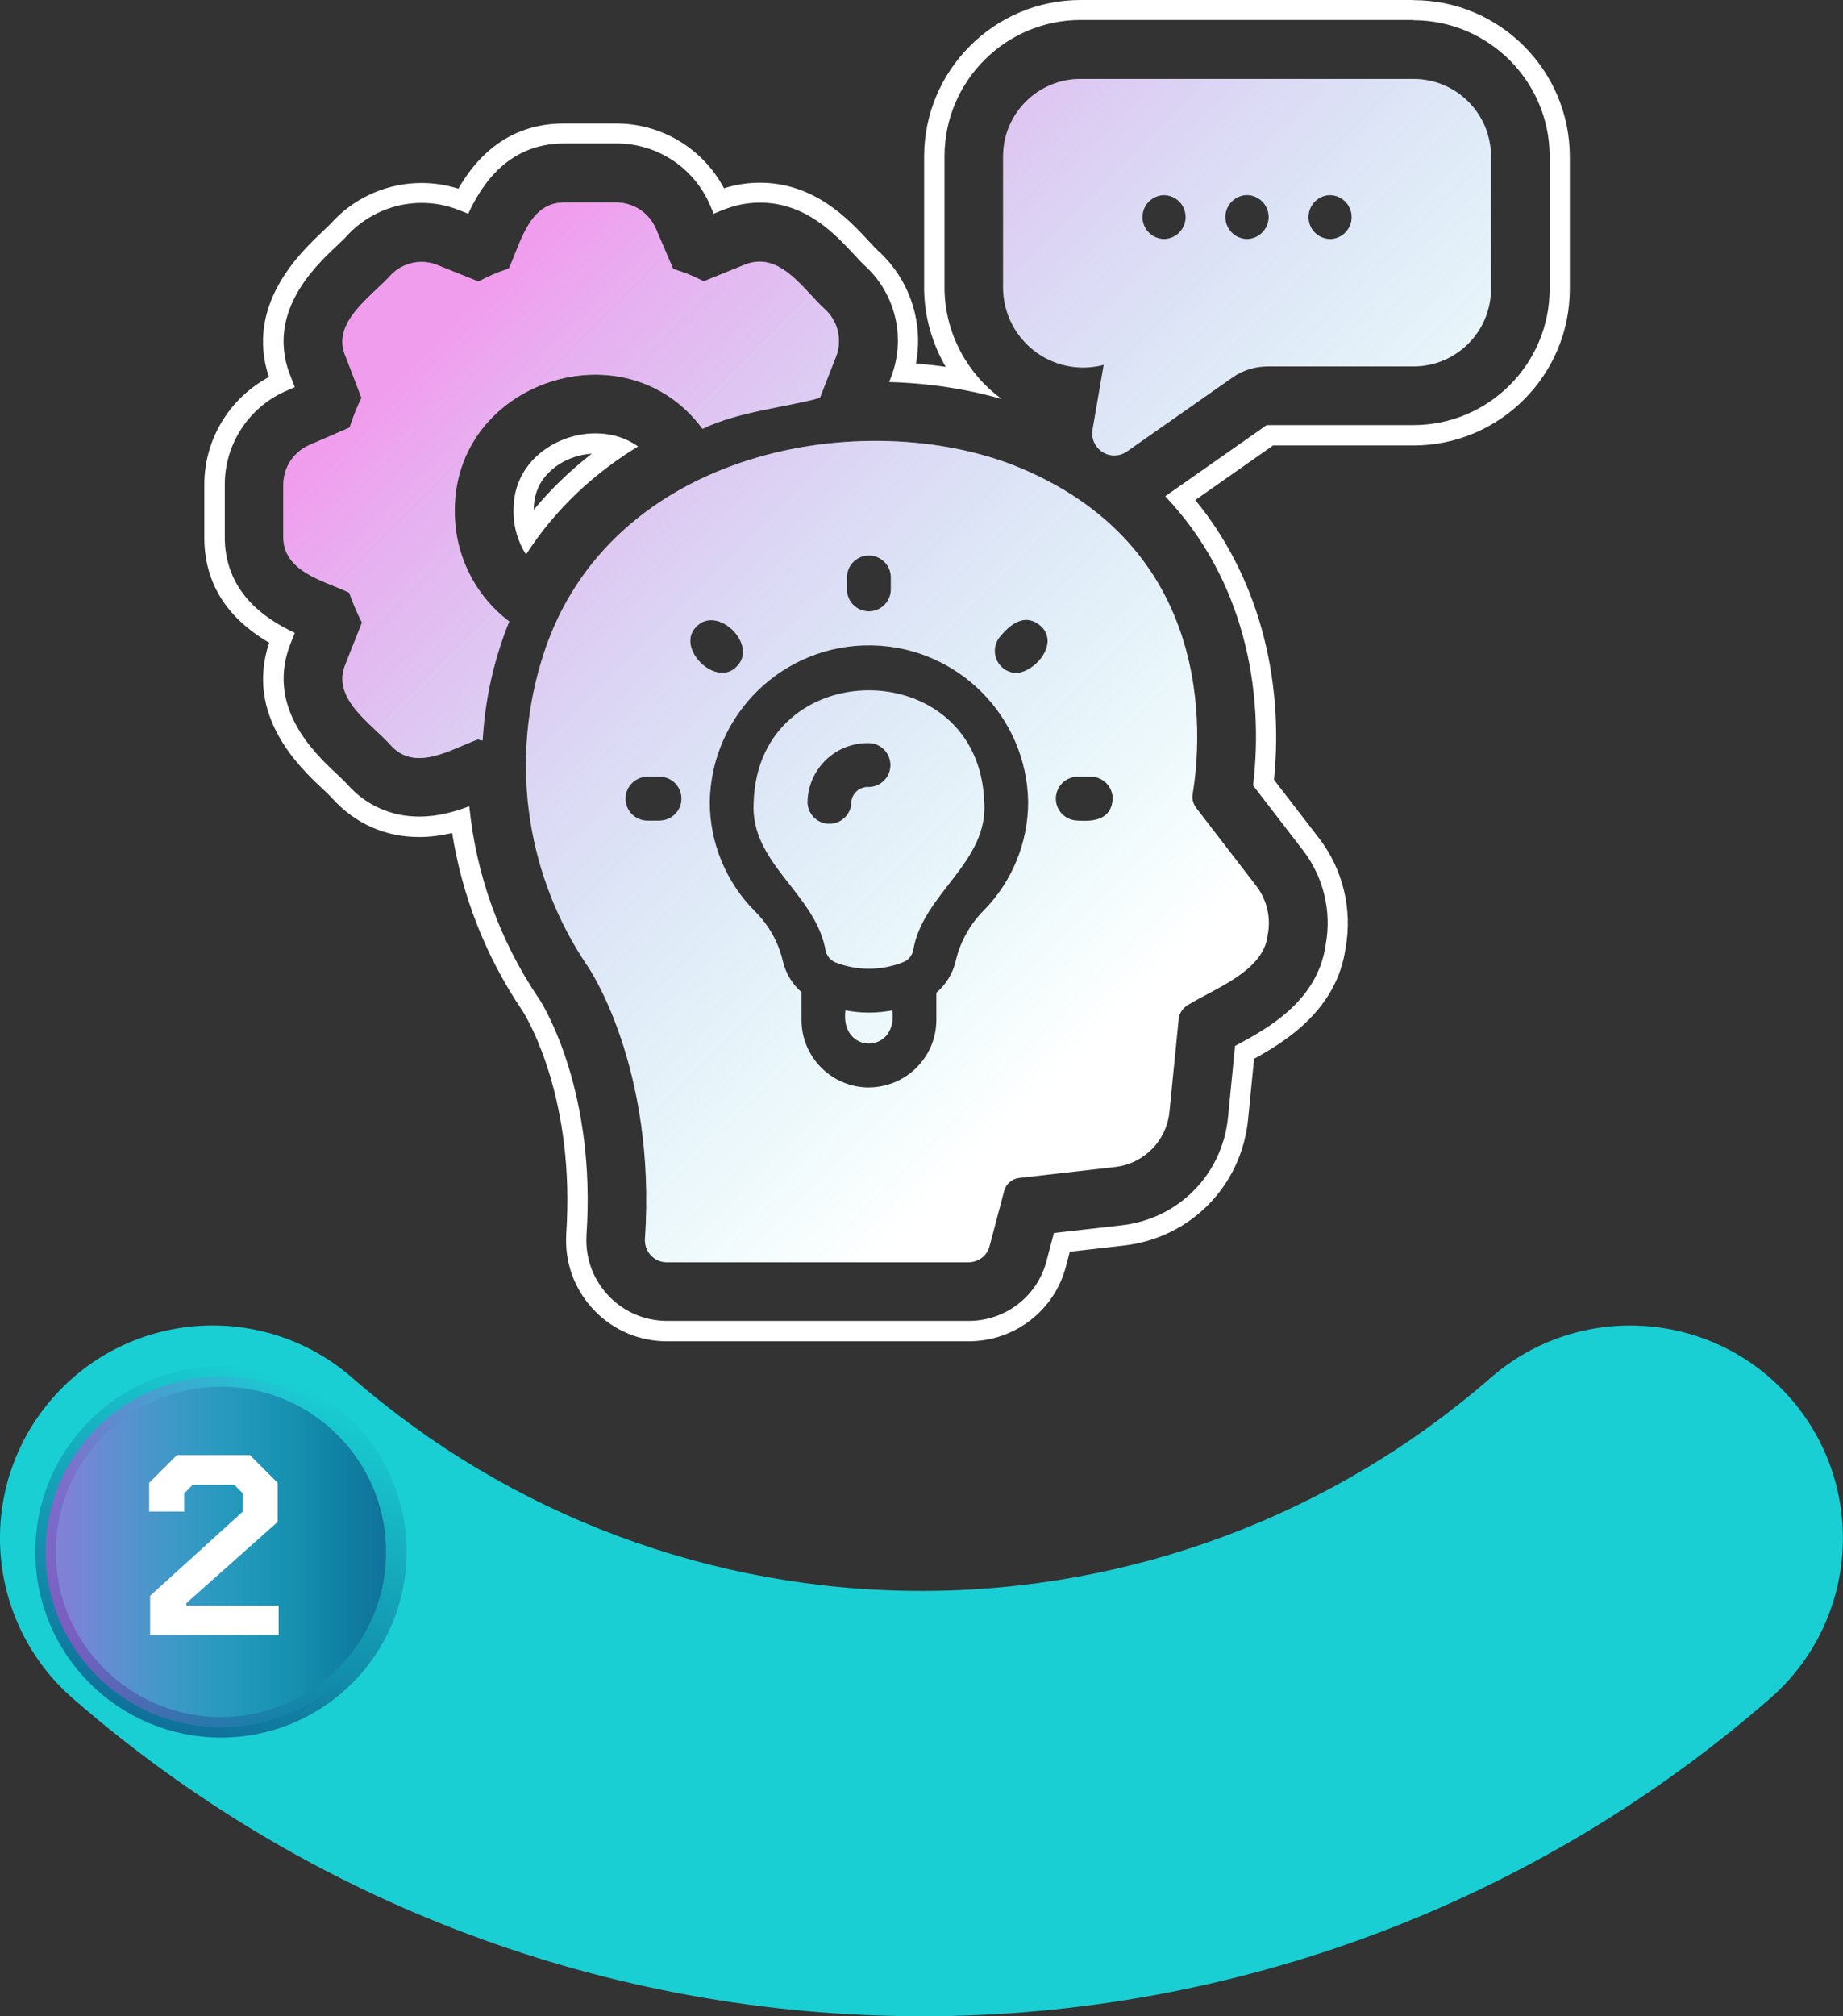
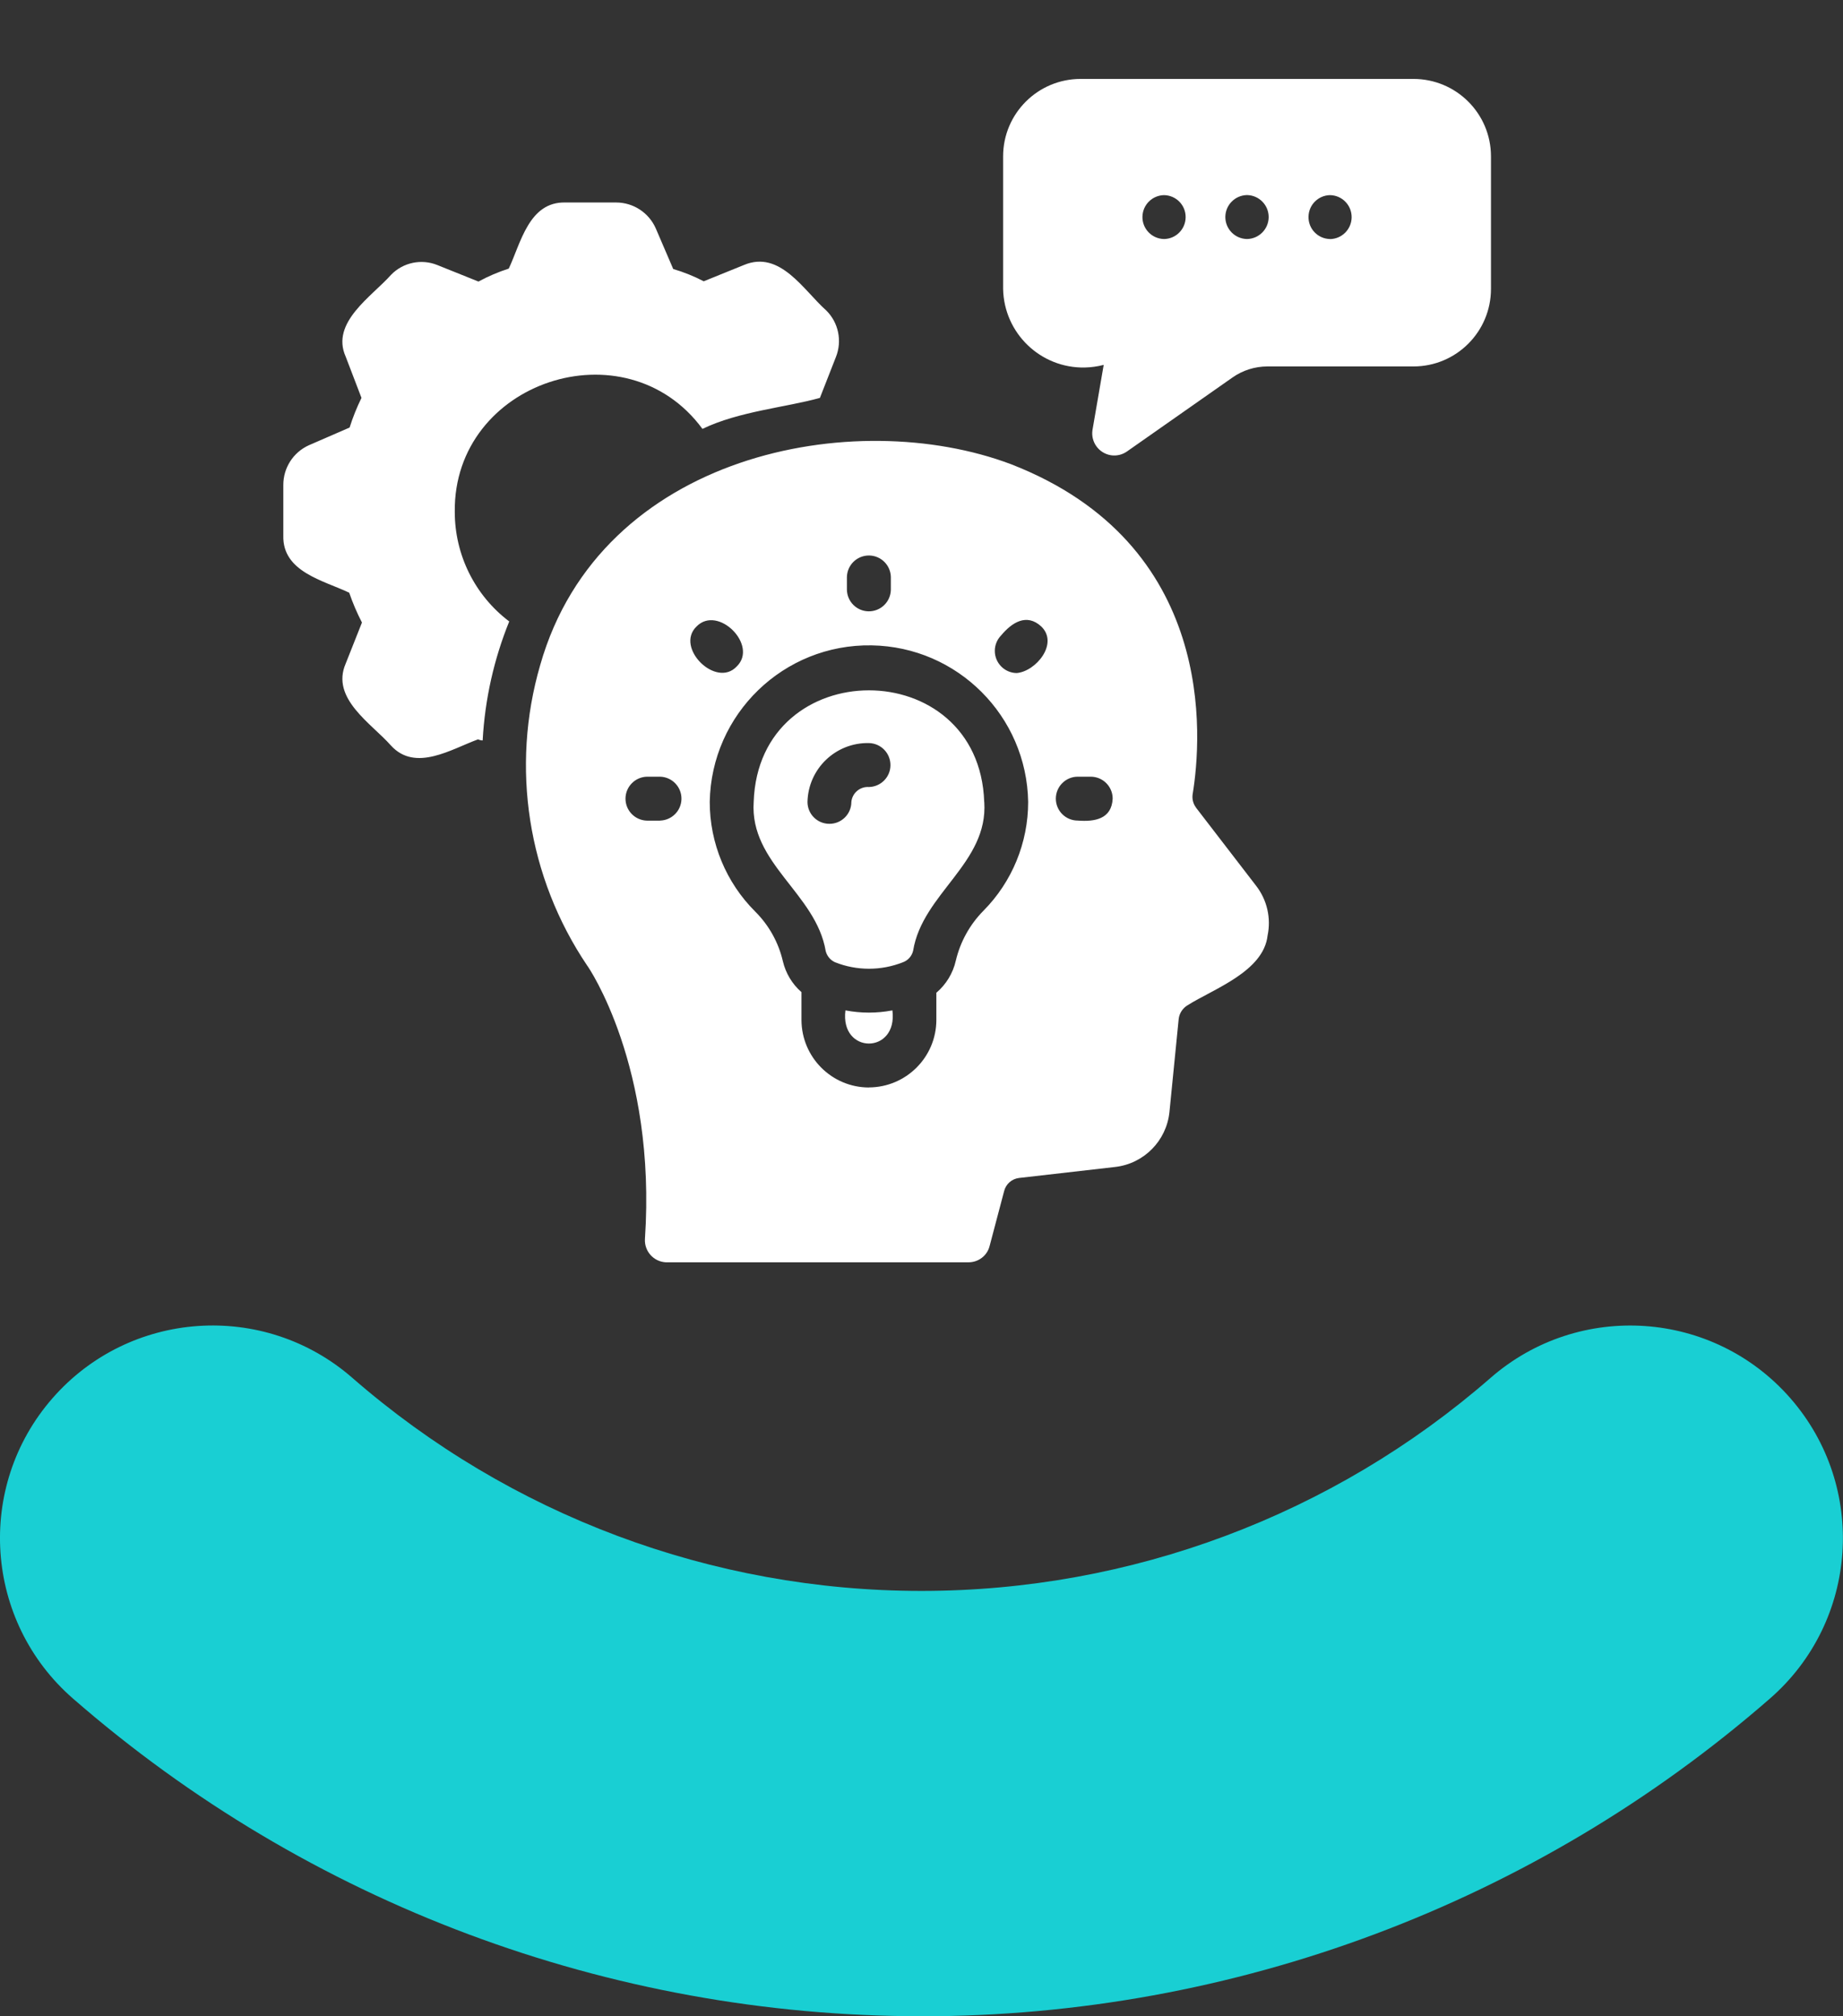
<svg xmlns="http://www.w3.org/2000/svg" xmlns:xlink="http://www.w3.org/1999/xlink" id="Layer_2" data-name="Layer 2" viewBox="0 0 273.02 298.61">
  <rect x="0" y="0" width="273.02" height="298.61" fill="#333333" stroke="none" />
  <defs>
    <style>      .cls-1 {        fill: url(#linear-gradient-2);      }      .cls-2 {        fill: #fff;      }      .cls-3 {        fill: url(#New_Gradient_Swatch_3);        stroke: url(#New_Gradient_Swatch_3-2);        stroke-miterlimit: 10;        stroke-width: 3.04px;      }      .cls-4 {        fill: url(#linear-gradient-3);      }      .cls-5 {        fill: url(#linear-gradient);      }      .cls-6 {        fill: #19cfd3;      }    </style>
    <linearGradient id="New_Gradient_Swatch_3" data-name="New Gradient Swatch 3" x1="6.74" y1="229.84" x2="58.71" y2="229.84" gradientUnits="userSpaceOnUse">
      <stop offset="0" stop-color="#19cfd3" />
      <stop offset=".99" stop-color="#0f719a" />
    </linearGradient>
    <linearGradient id="New_Gradient_Swatch_3-2" data-name="New Gradient Swatch 3" x1="42.13" y1="203.99" x2="23.32" y2="255.69" xlink:href="#New_Gradient_Swatch_3" />
    <linearGradient id="linear-gradient" x1="6.74" y1="229.84" x2="58.71" y2="229.84" gradientUnits="userSpaceOnUse">
      <stop offset=".07" stop-color="#e33cde" stop-opacity=".5" />
      <stop offset=".43" stop-color="#8079d9" stop-opacity=".28" />
      <stop offset=".9" stop-color="#03c8d3" stop-opacity="0" />
    </linearGradient>
    <linearGradient id="linear-gradient-2" x1="41.97" y1="-5612.29" x2="220.87" y2="-5612.29" gradientTransform="translate(0 -5512.97) scale(1 -1)" gradientUnits="userSpaceOnUse">
      <stop offset=".48" stop-color="#fff" />
      <stop offset=".92" stop-color="#fff" />
    </linearGradient>
    <linearGradient id="linear-gradient-3" x1="77.52" y1="-5534" x2="198.66" y2="-5655.15" gradientTransform="translate(0 -5512.97) scale(1 -1)" gradientUnits="userSpaceOnUse">
      <stop offset=".07" stop-color="#e33cde" stop-opacity=".5" />
      <stop offset=".42" stop-color="#8079d9" stop-opacity=".28" />
      <stop offset=".9" stop-color="#03c8d3" stop-opacity="0" />
    </linearGradient>
  </defs>
  <g id="Layer_4" data-name="Layer 4">
    <g>
      <g>
        <path class="cls-6" d="M136.51,298.61c-46.24,0-90.88-16.71-125.71-47.06-13.11-11.43-14.48-31.33-3.05-44.44,11.43-13.11,31.33-14.48,44.44-3.05,23.35,20.35,53.29,31.56,84.31,31.56s60.97-11.21,84.31-31.55c13.11-11.43,33.01-10.07,44.44,3.04,11.43,13.11,10.07,33.01-3.04,44.44-34.81,30.35-79.46,47.07-125.71,47.07Z" />
        <g>
-           <circle class="cls-3" cx="32.73" cy="229.84" r="25.98" />
-           <circle class="cls-5" cx="32.73" cy="229.84" r="25.98" />
-           <path class="cls-2" d="M22.26,236.32l13.71-12.45v-2.7l-1.26-1.26h-6.17l-1.26,1.26v2.7h-5.18v-4.26l4.11-4.11h10.81l4.11,4.11v5.79l-13.52,12.03v.38h13.67v4.34h-19.04v-5.83Z" />
-         </g>
+           </g>
      </g>
      <g>
-         <path class="cls-2" d="M209.39,3c11.1,0,20.15,9.03,20.17,20.12v19.67c0,11.13-9.05,20.17-20.17,20.17h-21.63c-.08,0-.13.02-.17.04l-14.98,10.5c11.62,12.22,14.72,28.55,13.02,42.83l7.36,9.56c3.08,3.98,4.31,9.08,3.39,14.04-1.18,8.42-8.79,12.51-13.42,14.97l-1.05,10.65c-.87,8.41-7.32,14.94-15.68,15.91l-10.11,1.15-1.09,4.14c-1.34,5.21-6.07,8.88-11.51,8.88h-44.71c-.21,0-.42,0-.64-.02-3.18-.17-6.12-1.57-8.25-3.95-2.14-2.38-3.22-5.44-3.04-8.64v-.12c1.41-20.8-5.99-33.33-6.89-34.77l-.19-.28c-5.82-8.61-9.29-18.38-10.28-28.44-2.14.81-4.66,1.53-7.39,1.53h0c-4.15,0-7.83-1.62-10.62-4.7l-.1-.11c-.35-.4-1.01-1.02-1.64-1.61-3.19-3-10.63-9.99-6.58-19.58l.48-1.21c-4.39-2.06-10.54-6.09-10.37-14.55v-7.38c-.03-5.91,3.45-11.35,8.88-13.81l1.49-.65-.49-1.28c-4.06-9.5,3.44-16.57,6.66-19.6.62-.59,1.27-1.2,1.61-1.59l.14-.16.15-.15c2.8-2.87,6.71-4.51,10.72-4.51,1.94,0,3.83.37,5.63,1.1l1.27.51c2.01-4.35,5.94-10.42,14.25-10.42.09,0,7.7,0,7.7,0,6.04,0,11.48,3.58,13.87,9.12l.55,1.29,1.2-.49c1.83-.76,3.73-1.15,5.63-1.15,6.83,0,11.15,4.66,14.01,7.74.63.68,1.22,1.31,1.64,1.69l.17.15.16.16c4.32,4.27,5.64,10.67,3.38,16.31l-.2.52c5.78.16,11.43,1.01,16.65,2.51-5.01-3.68-8.32-9.56-8.45-16.18v-19.81c.02-11.11,9.07-20.14,20.16-20.14h49.32M77.93,82.12c4.4-6.83,10.17-12.08,16.59-16-2.18-1.55-4.51-1.94-6.31-1.94-3.37,0-6.76,1.39-9.06,3.72-2.07,2.1-3.11,4.72-3.08,7.79v.11c0,2.26.66,4.46,1.86,6.33M209.39,0h-49.32c-12.75,0-23.14,10.38-23.17,23.14v19.82s0,.03,0,.03v.03c.08,4,1.21,7.89,3.2,11.31-1.46-.21-2.93-.37-4.41-.49,1.1-5.81-.72-11.89-5.05-16.17l-.16-.16-.06-.06-.06-.05-.17-.15c-.31-.28-.88-.89-1.43-1.48-3.02-3.26-8.07-8.71-16.22-8.71-1.78,0-3.55.28-5.28.83-3.12-5.88-9.25-9.6-15.98-9.6h-7.7c-6.71,0-11.98,3.24-15.68,9.66-1.76-.56-3.6-.85-5.47-.85-4.81,0-9.5,1.97-12.86,5.41l-.15.16-.05.05-.05.05-.14.16c-.26.29-.9.9-1.41,1.38-3.22,3.04-11.51,10.85-7.93,21.53-5.9,3.17-9.61,9.32-9.57,16.02v7.33c-.13,6.83,3.1,12.2,9.61,16-3.64,10.8,4.62,18.56,7.81,21.55.53.49,1.18,1.11,1.44,1.41l.11.12c3.4,3.74,7.84,5.7,12.86,5.7,1.59,0,3.18-.2,4.88-.6,1.47,9.33,5,18.32,10.32,26.19l.16.24c.91,1.47,7.75,13.23,6.42,32.93v.14c-.22,4.01,1.13,7.85,3.8,10.82,2.67,2.98,6.34,4.73,10.32,4.94.26.01.53.02.8.02h44.71c6.8,0,12.73-4.58,14.41-11.13l.56-2.14,8.07-.92c9.78-1.13,17.31-8.77,18.33-18.58l.9-9.07c4.89-2.68,12.26-7.37,13.55-16.37,1.05-5.77-.39-11.73-3.98-16.36l-6.62-8.59c1.56-15.63-2.64-30.47-11.66-41.43l11.52-8.08h20.79c12.78,0,23.17-10.4,23.17-23.17v-19.67c-.03-12.75-10.42-23.12-23.17-23.12h0ZM79.07,75.49c.01-2.21.74-4,2.21-5.48,1.63-1.65,3.99-2.68,6.39-2.81-3.21,2.48-6.08,5.25-8.6,8.3h0Z" />
        <path class="cls-1" d="M177.19,119.62c-.43-.56-.61-1.26-.52-1.95,1.4-8.49,3.58-37.08-26.9-48.92-23.16-8.73-60.8-1.64-69.74,29.73-4.41,15.14-1.86,31.46,6.96,44.53.13.13,10.28,14.93,8.55,40.5-.1,1.8,1.29,3.35,3.09,3.44.05,0,.11,0,.16,0h44.69c1.47,0,2.76-.98,3.12-2.41l2.15-8.13c.26-1.05,1.14-1.82,2.21-1.95l14.25-1.63c4.25-.49,7.59-3.87,8.03-8.13l1.37-13.79c.1-.84.58-1.58,1.3-2.02,3.85-2.43,11.27-4.99,11.87-10.34.54-2.58-.08-5.27-1.69-7.35l-8.91-11.58ZM164.83,118.28c-.15,3.04-2.67,3.44-5.17,3.25-1.8,0-3.25-1.46-3.25-3.25s1.46-3.25,3.25-3.25h1.92c1.79,0,3.25,1.45,3.25,3.25h0s0,0,0,0ZM97.79,121.54h-1.92c-1.8-.03-3.23-1.5-3.21-3.3.03-1.76,1.45-3.18,3.21-3.21h1.92c1.8.05,3.21,1.55,3.16,3.34-.05,1.73-1.44,3.11-3.16,3.16ZM103.19,92.78c3.17-3.24,9.18,2.8,5.95,5.92-3.05,3.29-9.21-2.79-5.95-5.92ZM128.72,161.06c-5.51-.01-9.97-4.48-9.99-9.99v-4.13c-1.38-1.2-2.34-2.81-2.76-4.59-.65-2.79-2.07-5.33-4.1-7.35-4.31-4.3-6.73-10.14-6.73-16.23.22-13.02,10.95-23.41,23.98-23.19,12.72.21,22.98,10.47,23.19,23.19,0,6.04-2.38,11.84-6.64,16.13-2,2.03-3.41,4.57-4.07,7.35-.42,1.87-1.44,3.55-2.89,4.78v4.03c-.01,5.51-4.48,9.97-9.99,9.99ZM131.97,85.46v1.89c-.04,1.8-1.52,3.22-3.32,3.19-1.75-.04-3.15-1.44-3.19-3.19v-1.89c.04-1.8,1.52-3.22,3.32-3.19,1.75.04,3.15,1.44,3.19,3.19ZM150.61,99.68c-1.81-.02-3.26-1.51-3.24-3.32.01-.84.34-1.64.93-2.25,1.58-1.89,3.76-3.34,5.95-1.33,2.63,2.54-.81,6.67-3.64,6.9ZM132.2,149.64c.83,6.55-7.79,6.55-6.96,0,2.3.44,4.66.44,6.96,0h0ZM75.44,92.03c-2.28,5.62-3.61,11.58-3.94,17.63-.24,0-.47-.06-.68-.16-3.94,1.43-9.28,4.9-12.91.91-2.87-3.26-8.95-6.95-6.7-12.13l2.41-6.08c-.74-1.43-1.37-2.91-1.89-4.42-3.8-1.81-9.91-3.08-9.76-8.46v-7.48c-.01-2.54,1.46-4.84,3.77-5.89l6.05-2.63c.48-1.51,1.06-2.97,1.76-4.39l-2.34-6.11c-2.27-5.07,3.89-8.92,6.73-12.13,1.79-1.83,4.5-2.39,6.86-1.43l6.08,2.44c1.43-.78,2.94-1.42,4.49-1.92,1.79-3.82,3-9.93,8.39-9.79h7.51c2.56,0,4.87,1.52,5.89,3.87l2.57,5.98c1.56.46,3.08,1.07,4.52,1.82l5.95-2.41c5.36-2.26,8.85,3.76,12.2,6.73,1.82,1.8,2.38,4.52,1.43,6.9l-2.37,6.05c-4.94,1.39-12.01,1.98-17.4,4.59-11.38-15.48-36.9-7.04-36.69,12.26-.01,6.39,2.97,12.41,8.07,16.26ZM145.8,118.77c-.74-22.04-33.41-22.04-34.15,0-.6,9.13,9.23,13.54,10.67,22.09.19.74.7,1.35,1.4,1.66,3.22,1.27,6.8,1.27,10.02,0,.77-.27,1.35-.93,1.53-1.72,1.38-8.47,11.14-12.95,10.54-22.02h0ZM128.72,116.56c-1.32-.09-2.48.89-2.6,2.21,0,1.8-1.47,3.25-3.26,3.24-1.79,0-3.24-1.45-3.24-3.24.11-4.92,4.18-8.82,9.1-8.72,0,0,0,0,0,0,1.8.04,3.22,1.52,3.19,3.32-.03,1.75-1.44,3.15-3.19,3.19ZM209.39,11.69h-49.31c-6.33,0-11.47,5.12-11.48,11.45v19.65c.13,6.56,5.55,11.77,12.1,11.64.94-.02,1.88-.15,2.8-.39l-1.66,9.63c-.28,1.79.94,3.46,2.72,3.75.82.13,1.66-.06,2.35-.53l15.68-10.99c1.51-1.06,3.32-1.63,5.17-1.63h21.63c6.34,0,11.48-5.14,11.48-11.48h0v-19.65c-.01-6.33-5.15-11.45-11.48-11.45ZM184.73,35.4c-1.8-.03-3.23-1.5-3.21-3.3.03-1.76,1.45-3.18,3.21-3.21,1.8.03,3.23,1.5,3.21,3.3-.03,1.76-1.45,3.18-3.21,3.21ZM197.03,35.4c-1.8-.03-3.23-1.51-3.19-3.31.03-1.75,1.44-3.16,3.19-3.19,1.8.03,3.23,1.51,3.2,3.31-.03,1.75-1.44,3.17-3.2,3.2ZM172.44,35.4c-1.8-.03-3.23-1.51-3.2-3.3.03-1.76,1.45-3.17,3.2-3.2,1.8.03,3.23,1.5,3.2,3.3-.03,1.76-1.45,3.18-3.2,3.2Z" />
-         <path class="cls-4" d="M177.19,119.62c-.43-.56-.61-1.26-.52-1.95,1.4-8.49,3.58-37.08-26.9-48.92-23.16-8.73-60.8-1.64-69.74,29.73-4.41,15.14-1.86,31.46,6.96,44.53.13.13,10.28,14.93,8.55,40.5-.1,1.8,1.29,3.35,3.09,3.44.05,0,.11,0,.16,0h44.69c1.47,0,2.76-.98,3.12-2.41l2.15-8.13c.26-1.05,1.14-1.82,2.21-1.95l14.25-1.63c4.25-.49,7.59-3.87,8.03-8.13l1.37-13.79c.1-.84.58-1.58,1.3-2.02,3.85-2.43,11.27-4.99,11.87-10.34.54-2.58-.08-5.27-1.69-7.35l-8.91-11.58ZM164.83,118.28c-.15,3.04-2.67,3.44-5.17,3.25-1.8,0-3.25-1.46-3.25-3.25s1.46-3.25,3.25-3.25h1.92c1.79,0,3.25,1.45,3.25,3.25h0s0,0,0,0ZM97.79,121.54h-1.92c-1.8-.03-3.23-1.5-3.21-3.3.03-1.76,1.45-3.18,3.21-3.21h1.92c1.8.05,3.21,1.55,3.16,3.34-.05,1.73-1.44,3.11-3.16,3.16ZM103.19,92.78c3.17-3.24,9.18,2.8,5.95,5.92-3.05,3.29-9.21-2.79-5.95-5.92ZM128.72,161.06c-5.51-.01-9.97-4.48-9.99-9.99v-4.13c-1.38-1.2-2.34-2.81-2.76-4.59-.65-2.79-2.07-5.33-4.1-7.35-4.31-4.3-6.73-10.14-6.73-16.23.22-13.02,10.95-23.41,23.98-23.19,12.72.21,22.98,10.47,23.19,23.19,0,6.04-2.38,11.84-6.64,16.13-2,2.03-3.41,4.57-4.07,7.35-.42,1.87-1.44,3.55-2.89,4.78v4.03c-.01,5.51-4.48,9.97-9.99,9.99ZM131.97,85.46v1.89c-.04,1.8-1.52,3.22-3.32,3.19-1.75-.04-3.15-1.44-3.19-3.19v-1.89c.04-1.8,1.52-3.22,3.32-3.19,1.75.04,3.15,1.44,3.19,3.19ZM150.61,99.68c-1.81-.02-3.26-1.51-3.24-3.32.01-.84.34-1.64.93-2.25,1.58-1.89,3.76-3.34,5.95-1.33,2.63,2.54-.81,6.67-3.64,6.9ZM132.2,149.64c.83,6.55-7.79,6.55-6.96,0,2.3.44,4.66.44,6.96,0h0ZM75.44,92.03c-2.28,5.62-3.61,11.58-3.94,17.63-.24,0-.47-.06-.68-.16-3.94,1.43-9.28,4.9-12.91.91-2.87-3.26-8.95-6.95-6.7-12.13l2.41-6.08c-.74-1.43-1.37-2.91-1.89-4.42-3.8-1.81-9.91-3.08-9.76-8.46v-7.48c-.01-2.54,1.46-4.84,3.77-5.89l6.05-2.63c.48-1.51,1.06-2.97,1.76-4.39l-2.34-6.11c-2.27-5.07,3.89-8.92,6.73-12.13,1.79-1.83,4.5-2.39,6.86-1.43l6.08,2.44c1.43-.78,2.94-1.42,4.49-1.92,1.79-3.82,3-9.93,8.39-9.79h7.51c2.56,0,4.87,1.52,5.89,3.87l2.57,5.98c1.56.46,3.08,1.07,4.52,1.82l5.95-2.41c5.36-2.26,8.85,3.76,12.2,6.73,1.82,1.8,2.38,4.52,1.43,6.9l-2.37,6.05c-4.94,1.39-12.01,1.98-17.4,4.59-11.38-15.48-36.9-7.04-36.69,12.26-.01,6.39,2.97,12.41,8.07,16.26ZM145.8,118.77c-.74-22.04-33.41-22.04-34.15,0-.6,9.13,9.23,13.54,10.67,22.09.19.74.7,1.35,1.4,1.66,3.22,1.27,6.8,1.27,10.02,0,.77-.27,1.35-.93,1.53-1.72,1.38-8.47,11.14-12.95,10.54-22.02h0ZM128.72,116.56c-1.32-.09-2.48.89-2.6,2.21,0,1.8-1.47,3.25-3.26,3.24-1.79,0-3.24-1.45-3.24-3.24.11-4.92,4.18-8.82,9.1-8.72,0,0,0,0,0,0,1.8.04,3.22,1.52,3.19,3.32-.03,1.75-1.44,3.15-3.19,3.19ZM209.39,11.69h-49.31c-6.33,0-11.47,5.12-11.48,11.45v19.65c.13,6.56,5.55,11.77,12.1,11.64.94-.02,1.88-.15,2.8-.39l-1.66,9.63c-.28,1.79.94,3.46,2.72,3.75.82.13,1.66-.06,2.35-.53l15.68-10.99c1.51-1.06,3.32-1.63,5.17-1.63h21.63c6.34,0,11.48-5.14,11.48-11.48h0v-19.65c-.01-6.33-5.15-11.45-11.48-11.45ZM184.73,35.4c-1.8-.03-3.23-1.5-3.21-3.3.03-1.76,1.45-3.18,3.21-3.21,1.8.03,3.23,1.5,3.21,3.3-.03,1.76-1.45,3.18-3.21,3.21ZM197.03,35.4c-1.8-.03-3.23-1.51-3.19-3.31.03-1.75,1.44-3.16,3.19-3.19,1.8.03,3.23,1.51,3.2,3.31-.03,1.75-1.44,3.17-3.2,3.2ZM172.44,35.4c-1.8-.03-3.23-1.51-3.2-3.3.03-1.76,1.45-3.17,3.2-3.2,1.8.03,3.23,1.5,3.2,3.3-.03,1.76-1.45,3.18-3.2,3.2Z" />
      </g>
    </g>
  </g>
</svg>